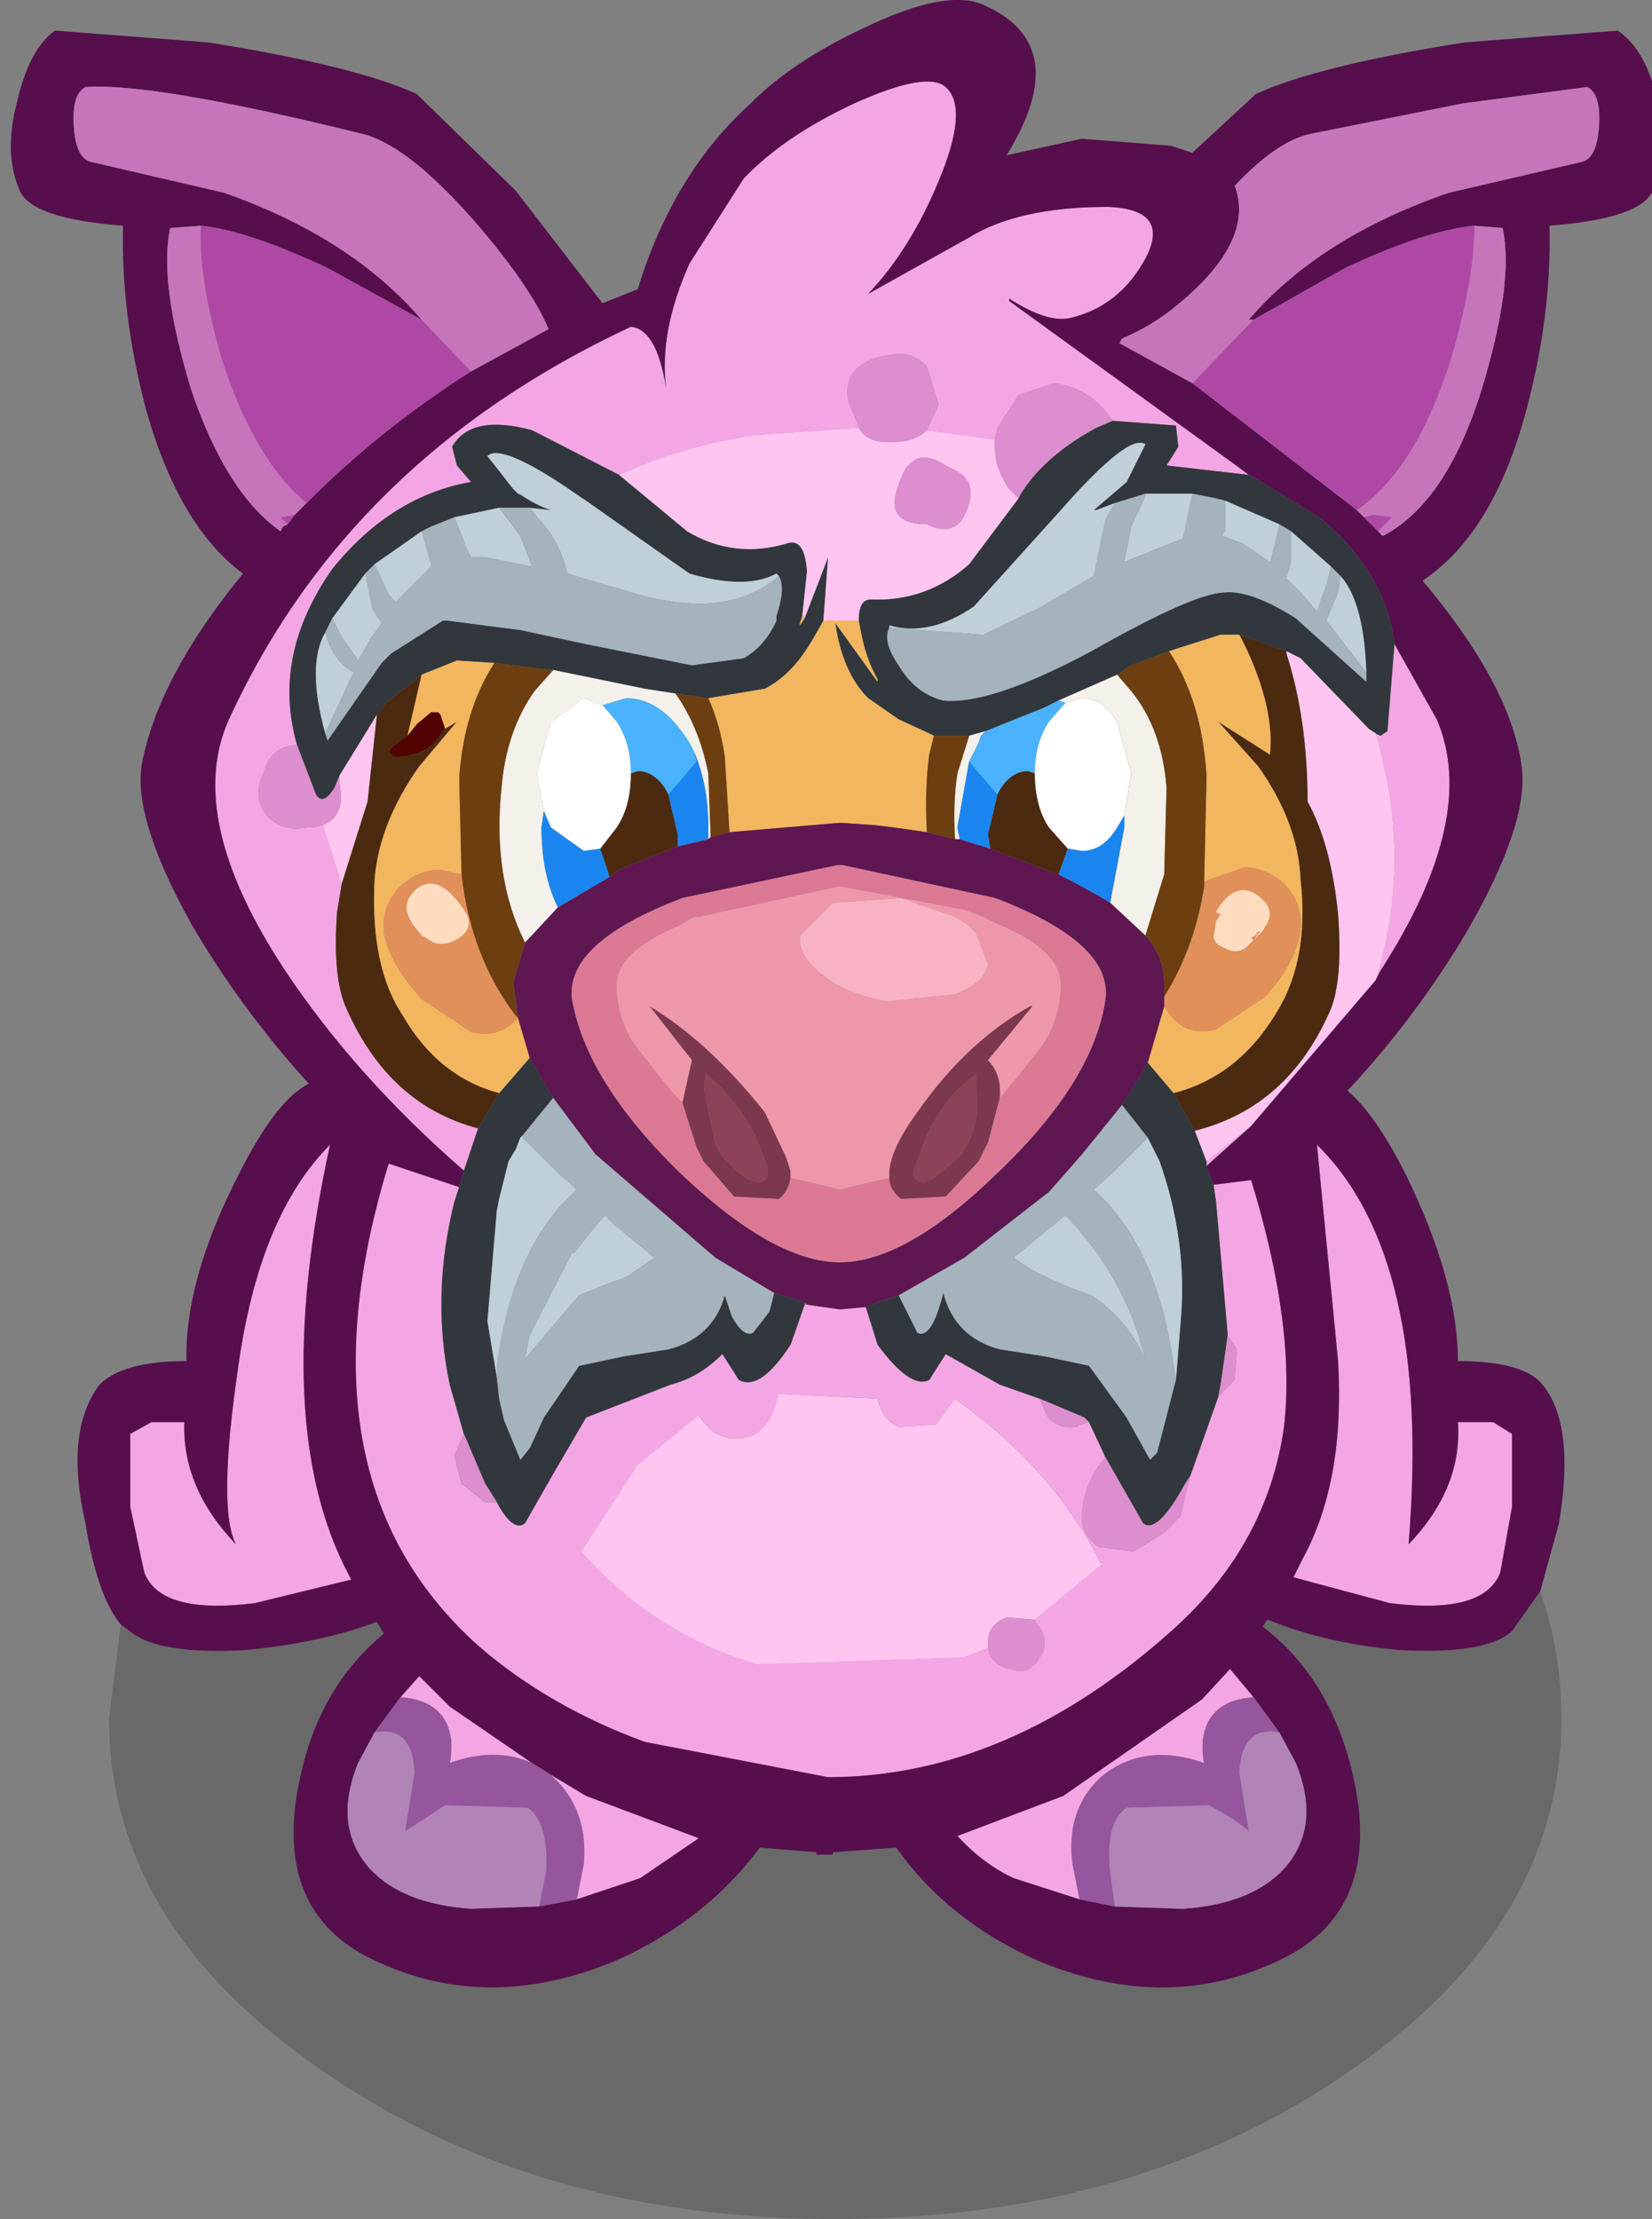
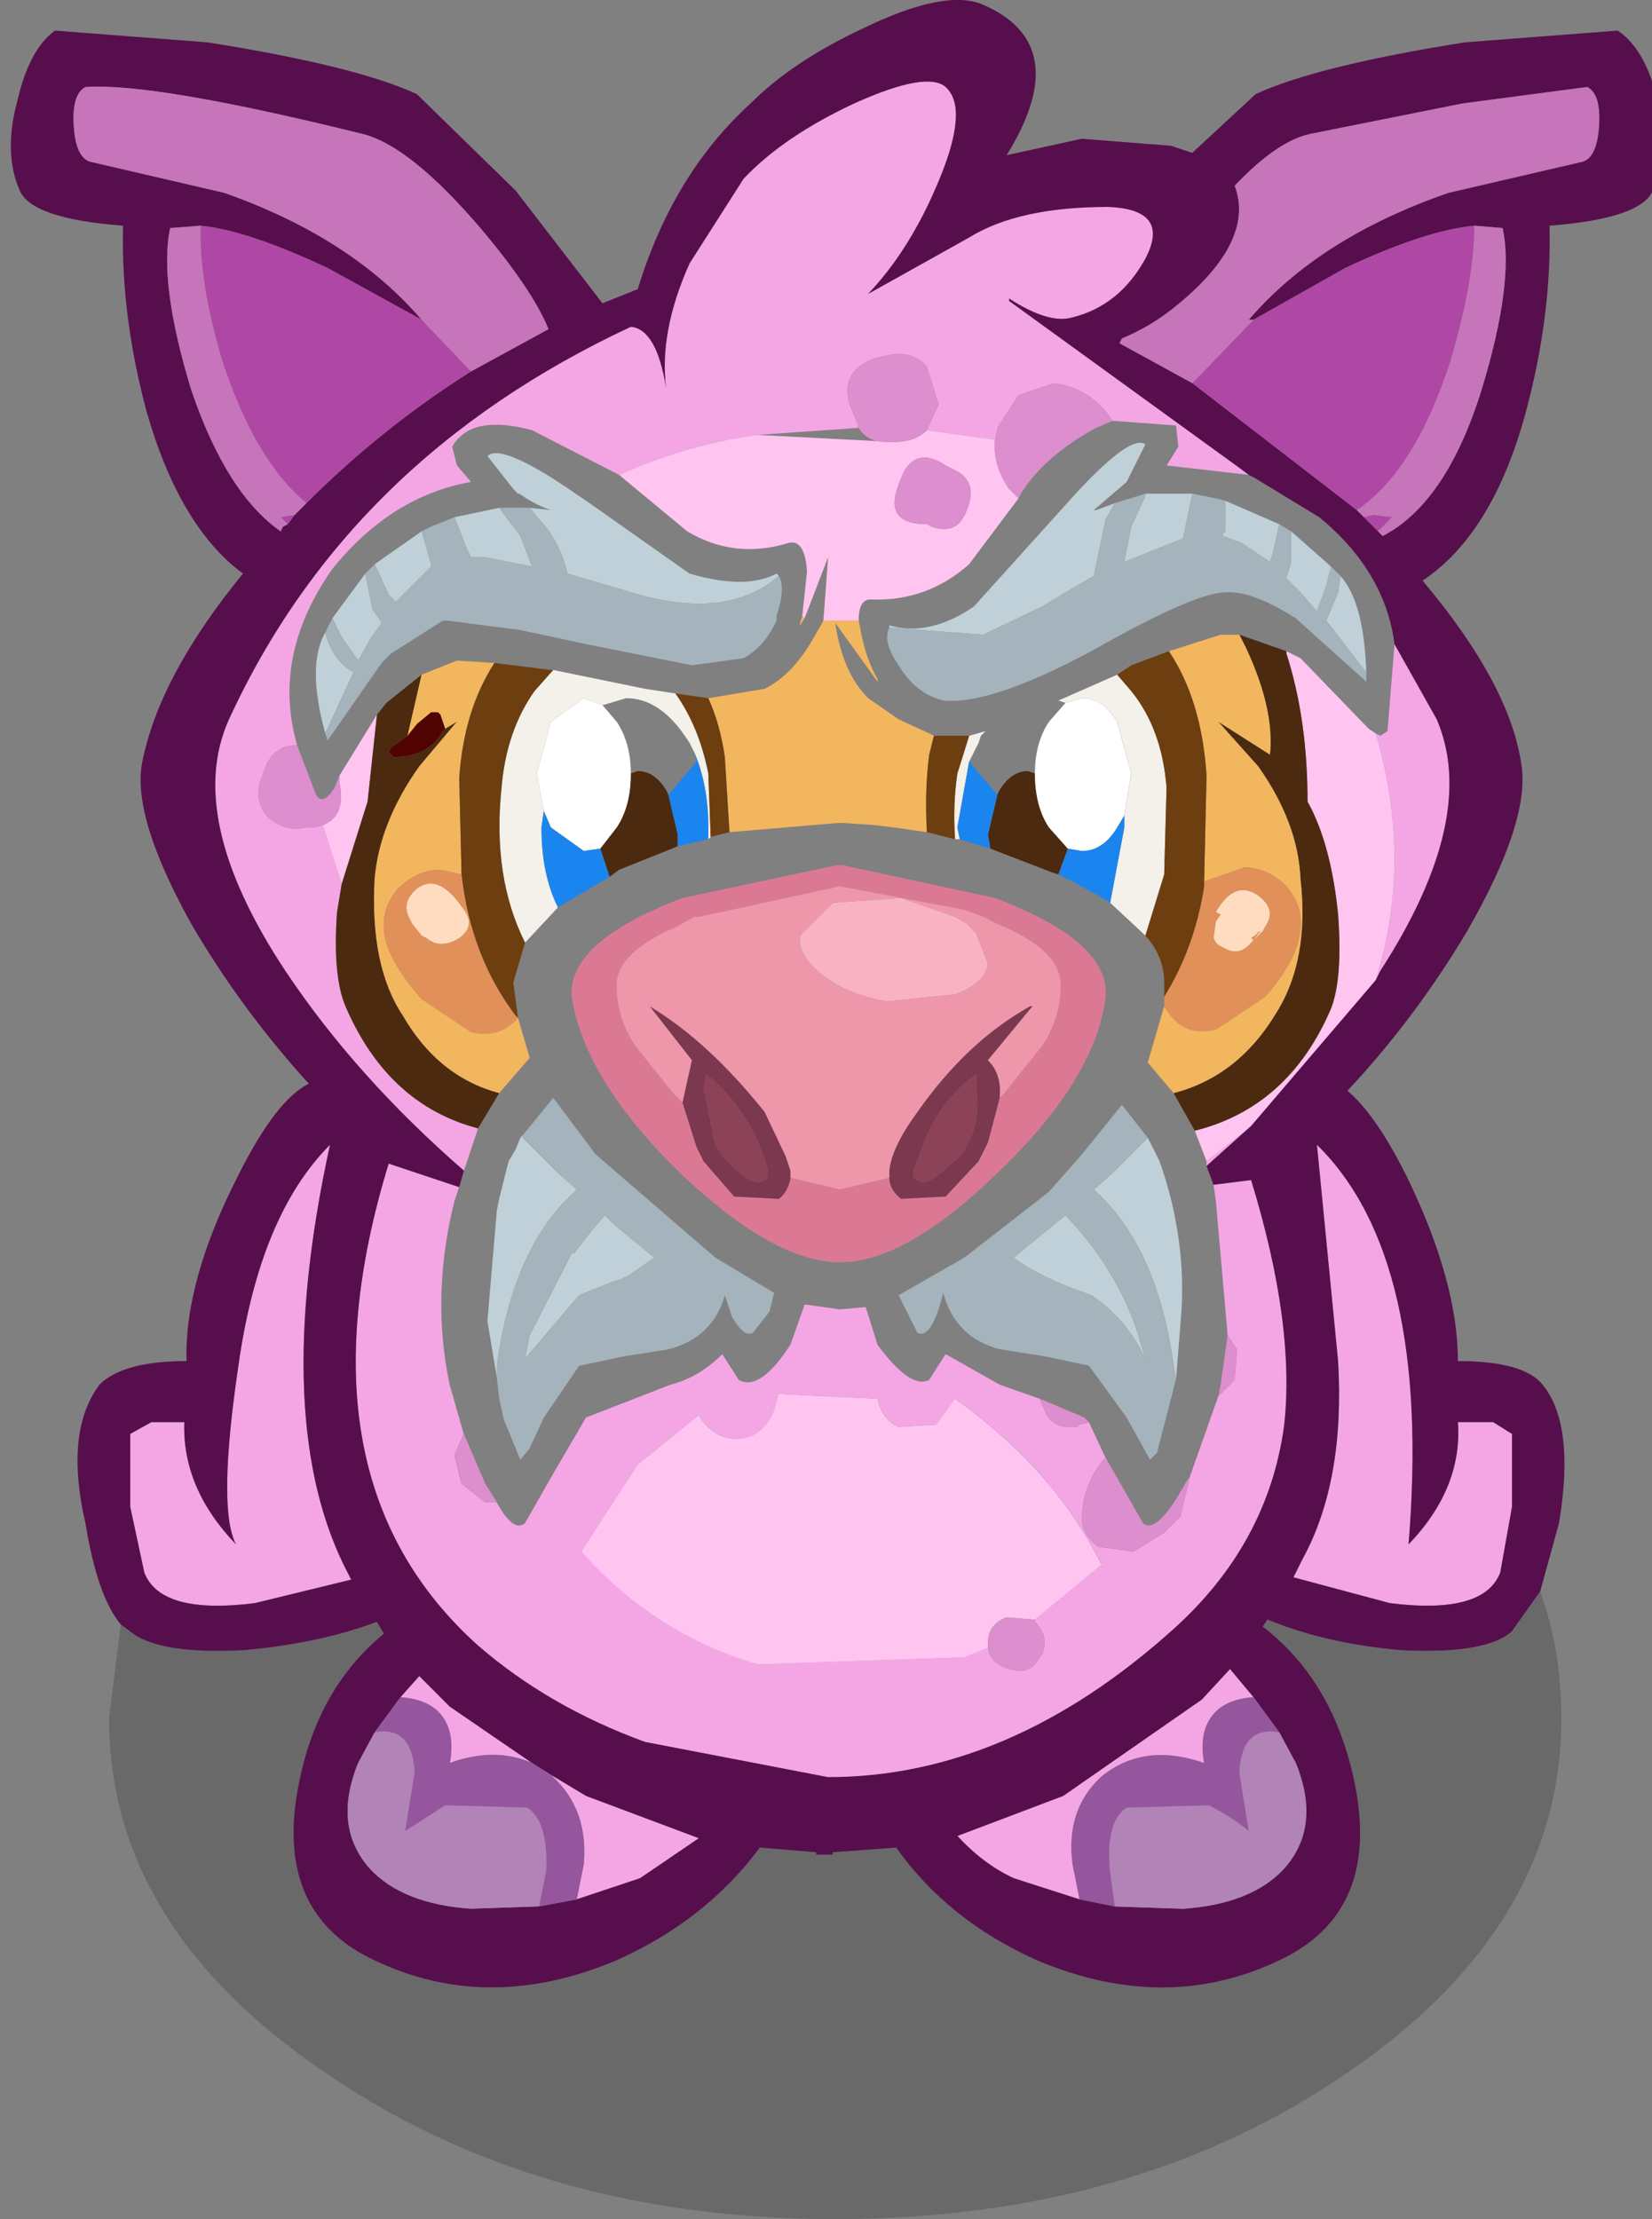
<svg xmlns="http://www.w3.org/2000/svg" version="1.1" id="Layer_1" x="0px" y="0px" width="35.15px" height="47.2px" viewBox="0 0 35.15 47.2" enable-background="new 0 0 35.15 47.2" xml:space="preserve">
  <rect x="0" y="0" width="35.15" height="47.2" fill="#808080" stroke="none" />
  <g id="shape_1">
    <path fill="#F4A6E4" d="M6.071,20.651c1,1.5,2.267,2.917,3.8,4.25l0.301-0.9c-1.267-0.333-2.2-1.184-2.801-2.55   c-0.199-0.433-0.267-1.117-0.199-2.05l0.1-0.6l-0.4-1.25l-0.199,0.05h-0.15c-0.3,0.067-0.566,0-0.8-0.2   c-0.2-0.2-0.267-0.45-0.2-0.75l0.15-0.4c0.133-0.267,0.35-0.4,0.649-0.4c-0.366-1.267-0.116-2.517,0.75-3.75   c0.834-1.033,1.817-1.65,2.95-1.85l-0.3-0.35l-0.101-0.4c0.268-0.467,0.834-0.583,1.7-0.35l1.851,0.95   c0.967-0.433,1.949-0.716,2.949-0.85l2.15-0.15l-0.05-0.15l-0.15-0.35c-0.133-0.5,0.067-0.833,0.601-1l0.25-0.05   c0.333-0.066,0.6,0.017,0.8,0.25l0.25,0.8l-0.25,0.55l1.45,0.2l0.05-0.25l0.45-0.7l0.75-0.25c0.533,0.066,0.949,0.333,1.25,0.8   l1.35,0.1l0.05,0.45l-0.25,0.4l1.75,0.2l-0.2-0.15l-4.899-3.55v-0.05c0.566,0.367,1.017,0.5,1.35,0.4   c0.667-0.167,1.184-0.583,1.55-1.25c0.367-0.7,0.101-1.067-0.8-1.1c-1.267,0-2.25,0.216-2.95,0.65l-2.149,1.2   c0.6-0.634,1.1-1.434,1.5-2.4c0.434-1.033,0.483-1.7,0.149-2c-0.267-0.233-0.916-0.116-1.949,0.35c-1,0.467-1.783,1-2.351,1.6   l-1.149,1.8c-0.434,0.967-0.601,1.85-0.5,2.65c-0.134-0.833-0.384-1.267-0.75-1.3c-4,1.867-6.851,4.65-8.551,8.35   C4.238,16.701,4.638,18.484,6.071,20.651 M30.571,15.301l-0.899-1.6l-0.15,1.85l-0.15,0.1l-0.1-0.05c0.533,1.8,0.533,3.55,0,5.25   l0.1-0.2C30.771,18.484,31.172,16.701,30.571,15.301 M25.672,24.801l0.949-0.851l-0.949,0.75V24.801 M26.621,25.1l-0.8,0.101   l0.05,0.351l0.25,2.85l0.2,0.3l-0.05,0.649l-0.35,0.351l-0.601,1.7l-0.2,0.85l-0.35,0.35l-0.65,0.4l-0.75-0.1   c-0.267-0.2-0.383-0.434-0.35-0.7c0.033-0.466,0.2-0.866,0.5-1.2l-0.35-0.75l-0.2,0.051l-0.05,0.049   c-0.301,0.034-0.517-0.049-0.65-0.25l-0.15-0.35l-0.85-0.3l-1.15-0.649l-0.35,0.549c-0.267,0.135-0.633-0.115-1.1-0.75l-0.25-0.799   l-0.551,0.049l-0.699-0.1h-0.051l-0.3,0.85c-0.433,0.668-0.8,0.918-1.1,0.75l-0.351-0.549c-0.333,0.333-0.699,0.549-1.1,0.649   l-1.8,0.7l-0.7,1.199l-0.6,1.051c-0.167,0.133-0.367-0.017-0.601-0.45h-0.25l-0.5-0.399l-0.149-0.601l0.199-0.45l-0.3-1.05   c-0.267-1.267-0.233-2.566,0.101-3.899l0.1-0.301l-1.5-0.5c-1.366,4.467-0.733,7.884,1.9,10.25c1,0.867,2.183,1.551,3.55,2.051   l3.899,0.75c2.567,0,5.018-1.051,7.351-3.15c1.333-1.2,2.116-2.633,2.35-4.301C27.488,28.917,27.255,27.167,26.621,25.1    M23.471,33.25l-1.45,1.2v0.05l0.05,0.051c0.167,0.199,0.2,0.416,0.101,0.649l-0.051,0.05c-0.133,0.268-0.35,0.35-0.649,0.25   c-0.267-0.066-0.417-0.217-0.45-0.449l-0.5,0.199l-4.4,0.15c-1.466-0.434-2.716-1.233-3.75-2.4l1.2-1.85l1.3-1.051   c0.2,0.334,0.467,0.5,0.801,0.5c0.366,0,0.633-0.199,0.8-0.6l0.1-0.35l2.101,0.1c0.066,0.301,0.217,0.5,0.449,0.6l0.801-0.049   l0.399-0.551c1.4,1,2.434,2.167,3.101,3.5H23.471 M21.571,39.951l1.4,0.45l-0.15-0.75c-0.1-0.767,0.101-1.383,0.601-1.85   c0.6-0.5,1.333-0.601,2.199-0.301c-0.066-0.366-0.033-0.666,0.101-0.9c0.167-0.299,0.483-0.466,0.95-0.5l-0.5-0.6l-0.601,0.65   l-2.95,2.05l-2.25,0.851C20.738,39.451,21.138,39.75,21.571,39.951 M32.172,30.5l-0.4-0.25h-0.75c0.066,0.934-0.283,1.801-1.05,2.6   c0.333-4.066-0.316-6.899-1.95-8.5l0.45,4.601c0.1,1.7-0.15,3.101-0.75,4.2l-0.2,0.4l2.05,0.549   c1.334,0.168,2.117-0.049,2.351-0.649l0.25-1.399V30.5 M5.021,32.85c-0.767-0.799-1.133-1.666-1.1-2.6h-0.7l-0.45,0.25v1.551   l0.3,1.399c0.233,0.601,1.017,0.817,2.351,0.649l2.05-0.5l-0.05-0.1c-1.134-2.133-1.267-5.184-0.4-9.15c-1,1-1.65,2.567-1.95,4.701   C4.771,31.084,4.755,32.35,5.021,32.85 M8.922,35.651l-0.4,0.449c0.467,0.034,0.783,0.201,0.95,0.5   c0.133,0.234,0.167,0.534,0.1,0.9c0.634-0.232,1.217-0.232,1.75,0l-1.75-1.199L8.922,35.651 M12.471,38.201l-0.75-0.45l0.05,0.051   c0.5,0.467,0.717,1.083,0.65,1.85l-0.15,0.75l1.35-0.45l1.25-0.851L12.471,38.201" />
    <path fill="none" d="M6.071,20.651" />
-     <path fill="#32373D" d="M26.672,10.151l-0.101-0.05l-1.75-0.2l0.25-0.4l-0.05-0.45l-1.35-0.1l-0.351,0.15   c-0.733,0.4-1.267,0.867-1.6,1.4l-0.05,0.1l-1.051,1.4c-0.6,0.533-1.3,0.783-2.1,0.75c-0.167,0-0.25,0.15-0.25,0.45l0.05,0.25   c0.067,0.367,0.184,0.7,0.351,1v0.05l-0.9-1.25c0.1,0.7,0.333,1.233,0.7,1.6l0.649,0.45l0.65,0.3l0.1,0.05h0.75l0.351-0.1l1.25-0.5   l0.3-0.15l1.25-0.55l0.3-0.2l0.8-0.3l1.101-0.35h0.399l1,0.35l0.301,0.15l1.449,1.5l0.15,0.1l0.1,0.05l0.15-0.1l0.15-1.85   c-0.134-1.033-0.667-1.933-1.601-2.7L26.672,10.151 M25.821,25.201l-0.149-0.399v-0.101l-0.25-0.65l-0.45-0.8l-0.55-0.65l-0.2,0.35   l-0.351,0.55l0.551,0.7l0.25,0.5c0.399,1.134,0.55,2.267,0.449,3.399l-0.1,1.25l-0.4,1.551l-0.149,0.15l-0.5-0.9l-0.8-1.1   l-0.95-0.201l-0.95-0.149c-0.633-0.167-1.033-0.566-1.2-1.2c-0.166,0.667-0.35,0.95-0.55,0.85l-0.4-0.799l-0.3,0.1l-0.149,0.05   l-0.25,0.101l0.25,0.799c0.467,0.635,0.833,0.885,1.1,0.75l0.35-0.549l1.15,0.649l0.85,0.3l0.95,0.4l0.101,0.1l0.35,0.75l0.2,0.35   l0.6,1.051c0.2,0.166,0.5-0.117,0.9-0.85l0.1-0.15l0.601-1.7l0.05-0.25l0.149-1.05l-0.25-2.85L25.821,25.201 M9.871,24.901   l-0.1,0.35l-0.1,0.301c-0.334,1.333-0.367,2.633-0.101,3.899l0.3,1.05l0.45,1.051l0.25,0.399c0.233,0.434,0.434,0.583,0.601,0.45   l0.6-1.051l0.7-1.199l1.8-0.7c0.4-0.101,0.767-0.316,1.1-0.649l0.351,0.549c0.3,0.168,0.667-0.082,1.1-0.75l0.3-0.85v-0.05   l-0.649-0.2l-0.05,0.2l-0.051,0.2l-0.35,0.449c-0.133,0.067-0.283-0.049-0.45-0.35l-0.149-0.449c-0.167,0.6-0.567,0.982-1.2,1.149   l-0.95,0.149l-0.95,0.201l-0.75,1.1l-0.3,0.65l-0.2,0.25l-0.35-0.851l-0.101-0.45l-0.05-0.449l-0.2-1.201l0.2-2.35l0.05-0.25   l0.2-0.8l0.15-0.25l0.1-0.25l0.05-0.05l0.65-0.8l-0.25-0.4l-0.25-0.45l-0.65,0.75l-0.449,0.75L9.871,24.901 M7.071,12.101   c-0.866,1.233-1.116,2.483-0.75,3.75l0.4,1.05c0.1,0.167,0.233,0.117,0.399-0.15l0.101-0.25l0.8-1.3l0.2-0.25l0.75-0.6l0.75-0.3   l0.8,0.05l1.2,0.15h0.05l1.95,0.4l0.649,0.1l0.7,0.1l1.2-0.2c0.4-0.2,0.75-0.567,1.05-1.1l0.2-0.35l0.1-1.35l-0.5,1.3l-0.1,0.15   v-0.05l0.05-0.15l0.101-0.95c-0.033-0.467-0.167-0.667-0.4-0.6c-0.767,0.233-1.483,0.15-2.15-0.25l-1.449-1.2l-1.851-0.95   c-0.866-0.233-1.433-0.117-1.7,0.35l0.101,0.4l0.3,0.35C8.888,10.451,7.905,11.067,7.071,12.101 M9.672,11.001l0.949-0.2h0.65   l0.45,0.05c-0.2-0.066-0.4-0.167-0.601-0.3l-0.1-0.05l-0.1-0.1l-0.551-0.7c0.2-0.2,0.851,0.083,1.95,0.85l0.15,0.1l2.2,1.55   c0.8,0.233,1.416,0.233,1.85,0l0.05,0.05c0.101,0.167,0.084,0.45-0.05,0.85v0.1c-0.167,0.367-0.4,0.633-0.7,0.8l-1.1,0.15   l-2.25-0.45l-1.4-0.3l-1.55-0.2h-0.1l-1.101,0.7l-0.2,0.2l-1.149,1.65l-0.05-0.15c-0.267-0.966-0.267-1.683,0-2.15l0.149-0.3   l0.7-0.95l0.2-0.2l1-0.7l0.2-0.1L9.672,11.001 M18.922,13.351v-0.05c0.566,0.167,1.166,0.033,1.8-0.4l1.85-2.05   c0.967-1.1,1.567-1.566,1.8-1.4l-0.399,0.8l-0.7,0.6h0.05l0.4-0.15l0.649-0.2h1l0.5,0.1l0.2,0.05l1.15,0.5l0.25,0.15l0.85,0.75   l0.2,0.2c0.333,0.366,0.517,1.05,0.55,2.05v0.2l-1.5-1.35c-0.633-0.4-1.133-0.583-1.5-0.55c-0.433,0-1.383,0.417-2.85,1.25   c-1.434,0.767-2.483,1.117-3.15,1.05c-0.399-0.1-0.717-0.35-0.95-0.75C18.888,13.817,18.821,13.551,18.922,13.351" />
    <path fill="none" d="M26.672,10.151" />
-     <path fill="#FFC5F0" d="M26.621,23.951l2.65-3.1c0.533-1.7,0.533-3.45,0-5.25l-0.15-0.1l-1.449-1.5l-0.301-0.15v0.05   c0.301,0.933,0.45,1.983,0.45,3.15c0.334,0.6,0.55,1.4,0.65,2.4c0.066,0.9,0.017,1.567-0.15,2c-0.6,1.4-1.566,2.267-2.899,2.6   l0.25,0.65L26.621,23.951 M6.871,17.551l0.4,1.25l0.55-1.75l0.2-1.85l-0.8,1.3v0.1v0.05C7.321,17.117,7.205,17.417,6.871,17.551    M16.121,9.251c-1,0.133-1.982,0.417-2.949,0.85l1.449,1.2c0.667,0.4,1.384,0.483,2.15,0.25c0.233-0.066,0.367,0.133,0.4,0.6   l-0.101,0.95l0.05,0.05l0.5-1.3l-0.1,1.35h0.35h0.4c0-0.3,0.083-0.45,0.25-0.45c0.8,0.033,1.5-0.217,2.1-0.75l1.051-1.4l-0.2-0.2   c-0.233-0.333-0.333-0.684-0.3-1.05l-1.45-0.2c-0.167,0.167-0.4,0.25-0.7,0.25c-0.366,0.033-0.616-0.067-0.75-0.3L16.121,9.251    M19.821,11.201l-0.1-0.05c-0.566,0-0.783-0.233-0.65-0.7l0.05-0.15l0.101-0.25c0.2-0.367,0.5-0.417,0.899-0.15l0.2,0.1   c0.334,0.167,0.417,0.45,0.25,0.85C20.438,11.217,20.188,11.334,19.821,11.201 M22.021,34.451l1.45-1.2h-0.05   c-0.667-1.333-1.7-2.5-3.101-3.5l-0.399,0.551l-0.801,0.049c-0.232-0.1-0.383-0.299-0.449-0.6l-2.101-0.1l-0.1,0.35   c-0.167,0.4-0.434,0.6-0.8,0.6c-0.334,0-0.601-0.166-0.801-0.5l-1.3,1.051l-1.2,1.85c1.034,1.167,2.284,1.967,3.75,2.4l4.4-0.15   l0.5-0.199v-0.101c0-0.267,0.134-0.45,0.4-0.55L22.021,34.451" />
+     <path fill="#FFC5F0" d="M26.621,23.951l2.65-3.1c0.533-1.7,0.533-3.45,0-5.25l-0.15-0.1l-1.449-1.5l-0.301-0.15v0.05   c0.301,0.933,0.45,1.983,0.45,3.15c0.334,0.6,0.55,1.4,0.65,2.4c0.066,0.9,0.017,1.567-0.15,2c-0.6,1.4-1.566,2.267-2.899,2.6   l0.25,0.65L26.621,23.951 M6.871,17.551l0.4,1.25l0.55-1.75l0.2-1.85l-0.8,1.3v0.1v0.05C7.321,17.117,7.205,17.417,6.871,17.551    M16.121,9.251c-1,0.133-1.982,0.417-2.949,0.85l1.449,1.2c0.667,0.4,1.384,0.483,2.15,0.25c0.233-0.066,0.367,0.133,0.4,0.6   l-0.101,0.95l0.05,0.05l0.5-1.3l-0.1,1.35h0.35h0.4c0-0.3,0.083-0.45,0.25-0.45c0.8,0.033,1.5-0.217,2.1-0.75l1.051-1.4l-0.2-0.2   c-0.233-0.333-0.333-0.684-0.3-1.05l-1.45-0.2c-0.167,0.167-0.4,0.25-0.7,0.25L16.121,9.251    M19.821,11.201l-0.1-0.05c-0.566,0-0.783-0.233-0.65-0.7l0.05-0.15l0.101-0.25c0.2-0.367,0.5-0.417,0.899-0.15l0.2,0.1   c0.334,0.167,0.417,0.45,0.25,0.85C20.438,11.217,20.188,11.334,19.821,11.201 M22.021,34.451l1.45-1.2h-0.05   c-0.667-1.333-1.7-2.5-3.101-3.5l-0.399,0.551l-0.801,0.049c-0.232-0.1-0.383-0.299-0.449-0.6l-2.101-0.1l-0.1,0.35   c-0.167,0.4-0.434,0.6-0.8,0.6c-0.334,0-0.601-0.166-0.801-0.5l-1.3,1.051l-1.2,1.85c1.034,1.167,2.284,1.967,3.75,2.4l4.4-0.15   l0.5-0.199v-0.101c0-0.267,0.134-0.45,0.4-0.55L22.021,34.451" />
    <path fill="none" d="M26.621,23.951" />
    <path fill="#4C2A10" d="M7.371,21.451c0.601,1.367,1.534,2.217,2.801,2.55l0.449-0.75c-0.866-0.233-1.55-0.784-2.05-1.65   c-0.467-0.7-0.666-1.667-0.6-2.9c0.066-0.8,0.383-1.6,0.95-2.4l0.8-0.95l-0.25,0.15l-0.05,0.05c-0.2,0.367-0.551,0.55-1.051,0.55   l-0.1-0.1l0.05-0.1l0.351-0.25l0.3-1.3l-0.75,0.6l-0.2,0.25l-0.2,1.85l-0.55,1.75l-0.1,0.6C7.104,20.334,7.172,21.018,7.371,21.451    M13.571,16.401l-0.149,0.05c0,0.467-0.101,0.85-0.301,1.15l-0.35,0.45l0.2,0.6l0.2-0.15l1.25-0.5v-0.25l-0.2-0.85l-0.05-0.1   C14.005,16.534,13.804,16.401,13.571,16.401 M25.422,24.051c1.333-0.333,2.3-1.2,2.899-2.6c0.167-0.433,0.217-1.1,0.15-2   c-0.101-1-0.316-1.8-0.65-2.4c0-1.167-0.149-2.217-0.45-3.15v-0.05l-1-0.35l0.15,0.3c0.4,0.867,0.566,1.617,0.5,2.25l-1.1-0.7   l0.85,0.95c0.566,0.8,0.867,1.6,0.9,2.4c0.133,1.167-0.051,2.133-0.551,2.9c-0.533,0.867-1.25,1.417-2.149,1.65L25.422,24.051    M21.221,16.901l-0.2,0.85l0.05,0.3l1.3,0.5l0.15,0.05l0.2-0.55l-0.4-0.45c-0.2-0.3-0.3-0.683-0.3-1.15l-0.15-0.05   c-0.232,0-0.433,0.133-0.6,0.4L21.221,16.901" />
    <path fill="none" d="M7.371,21.451" />
    <path fill="#DD8ECE" d="M6.672,17.601l0.199-0.05c0.334-0.133,0.45-0.434,0.351-0.9v-0.05v-0.1l-0.101,0.25   c-0.166,0.267-0.3,0.316-0.399,0.15l-0.4-1.05c-0.3,0-0.517,0.134-0.649,0.4l-0.15,0.4c-0.066,0.3,0,0.55,0.2,0.75   c0.233,0.2,0.5,0.267,0.8,0.2H6.672 M18.221,8.951l0.05,0.15c0.134,0.233,0.384,0.333,0.75,0.3c0.3,0,0.533-0.083,0.7-0.25   l0.25-0.55l-0.25-0.8c-0.2-0.233-0.467-0.316-0.8-0.25l-0.25,0.05c-0.533,0.167-0.733,0.5-0.601,1L18.221,8.951 M21.221,9.101   l-0.05,0.25c-0.033,0.367,0.066,0.717,0.3,1.05l0.2,0.2l0.05-0.1c0.333-0.534,0.866-1,1.6-1.4l0.351-0.15   c-0.301-0.466-0.717-0.733-1.25-0.8l-0.75,0.25L21.221,9.101 M26.321,28.701l-0.2-0.3l-0.149,1.05l-0.05,0.25l0.35-0.351   L26.321,28.701 M25.121,32.25l0.2-0.85l-0.1,0.15c-0.4,0.732-0.7,1.016-0.9,0.85l-0.6-1.051l-0.2-0.35   c-0.3,0.334-0.467,0.734-0.5,1.2c-0.033,0.267,0.083,0.5,0.35,0.7l0.75,0.1l0.65-0.4L25.121,32.25 M22.971,30.301l0.2-0.051   l-0.101-0.1l-0.95-0.4l0.15,0.35c0.134,0.201,0.35,0.284,0.65,0.25L22.971,30.301 M10.321,31.951h0.25l-0.25-0.399L9.871,30.5   l-0.199,0.45l0.149,0.601L10.321,31.951 M21.021,34.951v0.101c0.033,0.232,0.184,0.383,0.45,0.449c0.3,0.1,0.517,0.018,0.649-0.25   l0.051-0.05c0.1-0.233,0.066-0.45-0.101-0.649l-0.05-0.051v-0.05l-0.6-0.05C21.155,34.5,21.021,34.684,21.021,34.951    M19.721,11.151l0.1,0.05c0.367,0.133,0.617,0.017,0.75-0.35c0.167-0.4,0.084-0.683-0.25-0.85l-0.2-0.1   c-0.399-0.267-0.699-0.217-0.899,0.15l-0.101,0.25l-0.05,0.15C18.938,10.917,19.155,11.151,19.721,11.151" />
    <path fill="none" d="M6.672,17.601" />
    <path fill="#560F4C" d="M32.771,33.85l0.4-1.449c0.233-1.4,0.116-2.383-0.351-2.95c-0.267-0.333-0.866-0.5-1.8-0.5   c0-1.134-0.366-2.45-1.1-3.95c-0.434-0.866-0.851-1.466-1.25-1.8c0.967-1.033,1.816-2.167,2.55-3.4   c0.899-1.566,1.283-2.75,1.149-3.55c-0.166-1.134-0.866-2.434-2.1-3.9c1-0.667,1.733-1.866,2.2-3.6   c0.366-1.367,0.533-2.684,0.5-3.95c1.3-0.1,2.033-0.35,2.2-0.75c0.233-0.533,0.267-1.167,0.1-1.9s-0.45-1.233-0.85-1.5l-3.25,0.25   c-2.101,0.333-3.584,0.7-4.45,1.1l-1.351,1.25l-0.449-0.15l-1.9-0.15l-1.6,0.35c0.967-1.566,0.8-2.633-0.5-3.2   c-0.533-0.233-1.384-0.066-2.551,0.5c-1,0.467-1.8,1-2.399,1.6c-1.101,1-1.9,2.317-2.4,3.95l-0.75,0.3l-1.85-2.4l-2.101-2.05   c-0.866-0.4-2.35-0.767-4.449-1.1l-3.25-0.25c-0.367,0.267-0.634,0.767-0.801,1.5c-0.199,0.733-0.183,1.367,0.051,1.9   c0.166,0.4,0.899,0.65,2.199,0.75c-0.033,1.267,0.134,2.583,0.5,3.95c0.467,1.633,1.15,2.783,2.051,3.45   c-1.2,1.467-1.917,2.817-2.15,4.05c-0.133,0.767,0.217,1.9,1.05,3.4c0.7,1.2,1.533,2.333,2.5,3.4   c-0.467,0.233-0.967,0.883-1.5,1.95c-0.767,1.5-1.133,2.816-1.1,3.95c-0.9,0-1.517,0.167-1.851,0.5c-0.5,0.667-0.6,1.649-0.3,2.95   c0.167,1.033,0.417,1.75,0.75,2.15l0.2,0.149c0.4,0.333,1.217,0.467,2.45,0.399c1.066-0.1,2-0.299,2.8-0.6l0.15,0.25   c-0.934,0.768-1.533,1.816-1.801,3.15c-0.366,1.767,0.101,3,1.4,3.699c1.667,0.867,3.45,0.9,5.35,0.101   c1.268-0.566,2.284-1.366,3.051-2.399l1.199,0.1v0.05h0.351v-0.05l1.35-0.1c0.733,1.033,1.733,1.833,3,2.399   c1.9,0.8,3.684,0.767,5.351-0.101c1.3-0.699,1.767-1.933,1.399-3.699c-0.3-1.434-0.95-2.533-1.95-3.301l0.101-0.149   c0.8,0.333,1.733,0.55,2.8,0.649c1.233,0.067,2.033-0.066,2.4-0.399L32.771,33.85 M26.571,6.801h0.101l1.949-1.1   c1.134-0.533,2.051-0.833,2.75-0.9l0.601,0.05c0.167,0.767,0.017,1.917-0.45,3.45c-0.5,1.6-1.2,2.633-2.1,3.1l-0.101-0.1l-0.3-0.3   l-0.15-0.15l-3.5-2.7l-1.55-0.85l0.05-0.1c0.4-0.167,0.768-0.383,1.101-0.65c1.167-0.934,1.6-1.8,1.3-2.6   c0.6-0.633,1.134-1,1.6-1.1l3.25-0.65l2.65-0.35c0.2,0.1,0.283,0.384,0.25,0.85c-0.033,0.467-0.167,0.717-0.4,0.75l-2.8,0.65   C28.988,4.734,27.571,5.634,26.571,6.801 M9.871,24.901c-1.533-1.333-2.8-2.75-3.8-4.25c-1.433-2.167-1.833-3.95-1.2-5.35   c1.7-3.7,4.551-6.483,8.551-8.35c0.366,0.034,0.616,0.467,0.75,1.3c-0.101-0.8,0.066-1.684,0.5-2.65l1.149-1.8   c0.567-0.6,1.351-1.133,2.351-1.6c1.033-0.466,1.683-0.583,1.949-0.35c0.334,0.3,0.284,0.967-0.149,2c-0.4,0.967-0.9,1.767-1.5,2.4   l2.149-1.2c0.7-0.434,1.684-0.65,2.95-0.65c0.9,0.033,1.167,0.4,0.8,1.1c-0.366,0.667-0.883,1.083-1.55,1.25   c-0.333,0.1-0.783-0.034-1.35-0.4v0.05l4.899,3.55l0.2,0.15l0.101,0.05l1.399,0.85c0.934,0.767,1.467,1.667,1.601,2.7l0.899,1.6   c0.601,1.4,0.2,3.184-1.2,5.35l-0.1,0.2l-2.65,3.1l-0.949,0.851l0.149,0.399l0.8-0.101c0.634,2.067,0.867,3.817,0.7,5.25   c-0.233,1.668-1.017,3.101-2.35,4.301c-2.333,2.1-4.783,3.15-7.351,3.15l-3.899-0.75c-1.367-0.5-2.55-1.184-3.55-2.051   c-2.634-2.366-3.267-5.783-1.9-10.25l1.5,0.5L9.871,24.901 M22.971,40.401l-1.4-0.45c-0.433-0.2-0.833-0.5-1.2-0.899l2.25-0.851   l2.95-2.05l0.601-0.65l0.5,0.6l0.55,0.75l0.35,0.65c0.367,0.9,0.283,1.65-0.25,2.25c-0.467,0.5-1.183,0.783-2.149,0.85l-1.45-0.049   L22.971,40.401 M31.771,30.25l0.4,0.25v1.551l-0.25,1.399c-0.233,0.601-1.017,0.817-2.351,0.649l-2.05-0.549l0.2-0.4   c0.6-1.1,0.85-2.5,0.75-4.2l-0.45-4.601c1.634,1.601,2.283,4.434,1.95,8.5c0.767-0.799,1.116-1.666,1.05-2.6H31.771 M6.121,11.151   l-0.1,0.05l-0.05,0.1c-0.767-0.533-1.4-1.533-1.9-3c-0.467-1.533-0.616-2.684-0.45-3.45l0.65-0.05c0.667,0.066,1.566,0.367,2.7,0.9   l2,1.1c-1-1.167-2.4-2.066-4.2-2.7l-2.8-0.65c-0.233-0.033-0.367-0.283-0.4-0.75c-0.033-0.466,0.05-0.75,0.25-0.85   c0.967-0.066,2.934,0.267,5.9,1c0.667,0.167,1.5,0.833,2.5,2c0.733,0.867,1.217,1.583,1.45,2.15l-1.65,0.9   c-1.267,0.8-2.434,1.733-3.5,2.8l-0.25,0.25L6.121,11.151 M3.922,30.25c-0.033,0.934,0.333,1.801,1.1,2.6   c-0.267-0.5-0.25-1.766,0.05-3.799c0.3-2.134,0.95-3.701,1.95-4.701c-0.866,3.967-0.733,7.018,0.4,9.15l0.05,0.1l-2.05,0.5   c-1.334,0.168-2.117-0.049-2.351-0.649l-0.3-1.399V30.5l0.45-0.25H3.922 M8.521,36.1l0.4-0.449l0.649,0.65l1.75,1.199l0.4,0.25   l0.75,0.45l2.399,0.899l-1.25,0.851l-1.35,0.45l-0.8,0.15l-1.45,0.049c-0.967-0.066-1.684-0.35-2.15-0.85   c-0.533-0.6-0.616-1.35-0.25-2.25l0.351-0.65L8.521,36.1" />
    <path fill="none" d="M32.771,33.85" />
    <path fill-opacity="0.176" d="M2.771,34.701l-0.2-0.149l-0.25,2c0,2.934,1.517,5.434,4.55,7.5c3.034,2.1,6.667,3.149,10.9,3.149   c4.267,0,7.917-1.05,10.95-3.149c3-2.066,4.5-4.566,4.5-7.5c0-0.967-0.15-1.867-0.45-2.701l-0.6,0.851   c-0.367,0.333-1.167,0.467-2.4,0.399c-1.066-0.1-2-0.316-2.8-0.649L26.871,34.6c1,0.768,1.65,1.867,1.95,3.301   c0.367,1.767-0.1,3-1.399,3.699c-1.667,0.867-3.45,0.9-5.351,0.101c-1.267-0.566-2.267-1.366-3-2.399l-1.35,0.1v0.05h-0.351v-0.05   l-1.199-0.1c-0.767,1.033-1.783,1.833-3.051,2.399c-1.899,0.8-3.683,0.767-5.35-0.101c-1.3-0.699-1.767-1.933-1.4-3.699   c0.268-1.334,0.867-2.383,1.801-3.15l-0.15-0.25c-0.8,0.301-1.733,0.5-2.8,0.6C3.988,35.167,3.172,35.034,2.771,34.701" />
    <path fill="none" d="M2.771,34.701" />
    <path fill="#AF48A5" d="M26.672,6.801l-1.301,1.35l3.5,2.7c0.834-0.566,1.5-1.633,2-3.2c0.334-1.133,0.5-2.083,0.5-2.85   c-0.699,0.066-1.616,0.367-2.75,0.9L26.672,6.801 M29.021,11.001l0.3,0.3l0.3-0.3l-0.399-0.05L29.021,11.001 M6.971,5.701   c-1.134-0.533-2.033-0.833-2.7-0.9c-0.033,0.767,0.117,1.717,0.45,2.85c0.467,1.433,1.066,2.45,1.8,3.05   c1.066-1.066,2.233-2,3.5-2.8l-1.05-1.1L6.971,5.701 M6.121,11.151l0.15-0.2l-0.3,0.05L6.121,11.151" />
    <path fill="none" d="M26.672,6.801" />
    <path fill="#C675BA" d="M31.971,4.851l-0.601-0.05c0,0.767-0.166,1.717-0.5,2.85c-0.5,1.566-1.166,2.633-2,3.2l0.15,0.15l0.2-0.05   l0.399,0.05l-0.3,0.3l0.101,0.1c0.899-0.467,1.6-1.5,2.1-3.1C31.988,6.768,32.138,5.617,31.971,4.851 M6.021,11.201l0.1-0.05   l-0.149-0.15l0.3-0.05l0.25-0.25c-0.733-0.6-1.333-1.617-1.8-3.05c-0.333-1.133-0.483-2.083-0.45-2.85l-0.65,0.05   c-0.166,0.767-0.017,1.917,0.45,3.45c0.5,1.467,1.134,2.467,1.9,3L6.021,11.201 M4.771,4.101c1.8,0.634,3.2,1.534,4.2,2.7l1.05,1.1   l1.65-0.9c-0.233-0.567-0.717-1.284-1.45-2.15c-1-1.167-1.833-1.833-2.5-2c-2.967-0.733-4.934-1.066-5.9-1   c-0.2,0.1-0.283,0.384-0.25,0.85c0.033,0.467,0.167,0.717,0.4,0.75L4.771,4.101 M26.672,6.801h-0.101c1-1.167,2.417-2.066,4.25-2.7   l2.8-0.65c0.233-0.033,0.367-0.283,0.4-0.75c0.033-0.466-0.05-0.75-0.25-0.85l-2.65,0.35l-3.25,0.65c-0.466,0.1-1,0.467-1.6,1.1   c0.3,0.8-0.133,1.667-1.3,2.6c-0.333,0.267-0.7,0.483-1.101,0.65l-0.05,0.1l1.55,0.85L26.672,6.801" />
    <path fill="none" d="M31.971,4.851" />
    <path fill="#BFD0D8" d="M18.922,13.301v0.05l2,0.15l1.25-0.6l0.5-0.3l0.6-0.35l0.25-1.2l0.2-0.35l-0.4,0.15h-0.05l0.7-0.6   l0.399-0.8c-0.232-0.167-0.833,0.3-1.8,1.4l-1.85,2.05C20.088,13.334,19.488,13.467,18.922,13.301 M25.371,10.501h-1v0.05   l-0.3,0.65l-0.149,0.75l1.25-0.5l0.05-0.25L25.371,10.501 M27.221,11.151l-1.15-0.5v0.65l-0.05,0.05v0.05l0.4,0.15l0.6,0.4   l0.05-0.15L27.221,11.151 M28.321,12.051l-0.85-0.75v0.65l-0.101,0.35l0.301,0.3l0.35,0.4l0.2-0.55L28.321,12.051 M29.071,14.301   c-0.033-1-0.217-1.684-0.55-2.05l-0.05,0.35l-0.25,0.6L29.071,14.301 M21.571,26.75c0.334,0.268,0.884,0.533,1.65,0.801   c0.5,0.333,0.883,0.783,1.149,1.35l-0.149-0.5c-0.3-0.934-0.816-1.783-1.55-2.551l-0.25,0.201L21.571,26.75 M9.172,12.001l-0.2-0.7   l-1,0.7l0.3,0.65l0.15,0.15l0.75-0.75V12.001 M7.922,12.951l-0.15-0.75l-0.7,0.95l0.2,0.4l0.35,0.5l0.25-0.45l0.25-0.35   L7.922,12.951 M7.521,14.301c-0.3-0.167-0.5-0.45-0.6-0.85c-0.267,0.467-0.267,1.184,0,2.15L7.521,14.301 M13.271,12.551   c1.434,0.467,2.533,0.367,3.3-0.3l-0.05-0.05c-0.434,0.233-1.05,0.233-1.85,0l-2.2-1.55l-0.15-0.1c-1.1-0.767-1.75-1.05-1.95-0.85   l0.551,0.7l0.1,0.1h0.05l0.05,0.05c0.2,0.133,0.4,0.233,0.601,0.3l-0.45-0.05l0.2,0.25l0.05,0.05c0.267,0.3,0.45,0.667,0.55,1.1   L13.271,12.551 M10.371,28.1l0.2,1.201v-0.25c0.2-1.5,0.667-2.65,1.4-3.451l0.3-0.299l-0.4-0.351l-0.75-0.75v-0.05l-0.05,0.05   l-0.1,0.25l-0.15,0.25l-0.2,0.8l-0.05,0.25L10.371,28.1 M24.422,24.201l-0.75,0.75l-0.4,0.351c0.9,0.799,1.467,2.049,1.7,3.75   l0.05,0.299l0.1-1.25c0.101-1.133-0.05-2.266-0.449-3.399L24.422,24.201 M9.672,11.001l0.25,0.65l0.1,0.2h0.15h0.149l1,0.2   l-0.25-0.65l-0.45-0.6L9.672,11.001 M12.571,26.201l-0.35,0.45h-0.05l-0.9,1.75l-0.1,0.5l1.149-1.35l0.75-0.301   c0.134-0.033,0.25-0.083,0.351-0.15l0.5-0.35l-0.851-0.699l-0.2-0.201L12.571,26.201" />
    <path fill="none" d="M18.922,13.301" />
    <path fill="#A4B3BC" d="M24.371,10.501l-0.649,0.2l-0.2,0.35l-0.25,1.2l-0.6,0.35l-0.5,0.3l-1.25,0.6l-2-0.15   c-0.101,0.2-0.033,0.467,0.199,0.8c0.233,0.4,0.551,0.65,0.95,0.75c0.667,0.066,1.717-0.284,3.15-1.05   c1.467-0.833,2.417-1.25,2.85-1.25c0.367-0.033,0.867,0.15,1.5,0.55l1.5,1.35v-0.2l-0.85-1.1l0.25-0.6l0.05-0.35l-0.2-0.2l-0.1,0.4   l-0.2,0.55l-0.35-0.4l-0.301-0.3l0.101-0.35v-0.65l-0.25-0.15l-0.15,0.65l-0.05,0.15l-0.6-0.4l-0.4-0.15v-0.05l0.05-0.05v-0.65   l-0.2-0.05l-0.5-0.1l-0.149,0.7l-0.05,0.25l-1.25,0.5l0.149-0.75l0.3-0.65V10.501 M23.672,24.951l0.75-0.75l-0.551-0.7l-0.85,1.05   l-0.35,0.399l-0.351,0.399l-1.8,1.4l-1.4,0.801l0.4,0.799c0.2,0.101,0.384-0.183,0.55-0.85c0.167,0.634,0.567,1.033,1.2,1.2   l0.95,0.149l0.95,0.201l0.8,1.1l0.5,0.9l0.149-0.15l0.4-1.551l-0.05-0.299c-0.233-1.701-0.8-2.951-1.7-3.75L23.672,24.951    M9.922,11.651l-0.25-0.65l-0.5,0.2l-0.2,0.1l0.2,0.7v0.05l-0.75,0.75l-0.15-0.15l-0.3-0.65l-0.2,0.2l0.15,0.75l0.199,0.3   l-0.25,0.35l-0.25,0.45l-0.35-0.5l-0.2-0.4l-0.149,0.3c0.1,0.4,0.3,0.684,0.6,0.85l-0.6,1.3l0.05,0.15l1.149-1.65l0.2-0.2   l1.101-0.7h0.1l1.55,0.2l1.4,0.3l2.25,0.45l1.1-0.15c0.3-0.167,0.533-0.434,0.7-0.8v-0.1c0.134-0.4,0.15-0.683,0.05-0.85   c-0.767,0.667-1.866,0.767-3.3,0.3l-1.2-0.35c-0.1-0.433-0.283-0.8-0.55-1.1l-0.05-0.05l-0.2-0.25h-0.65l0.45,0.6l0.25,0.65l-1-0.2   h-0.149h-0.15L9.922,11.651 M11.071,10.501h-0.05l0.1,0.05L11.071,10.501 M11.771,23.351l-0.65,0.8v0.05l0.75,0.75l0.4,0.351   l-0.3,0.299c-0.733,0.801-1.2,1.951-1.4,3.451v0.25l0.05,0.449l0.101,0.45l0.35,0.851l0.2-0.25l0.3-0.65l0.75-1.1l0.95-0.201   l0.95-0.149c0.633-0.167,1.033-0.55,1.2-1.149L15.571,28c0.167,0.301,0.317,0.417,0.45,0.35l0.35-0.449l0.051-0.2l0.05-0.2   l-1.25-0.75l-2.55-2.199L11.771,23.351 M12.221,26.651l0.35-0.45l0.3-0.351l0.2,0.201l0.851,0.699l-0.5,0.35   c-0.101,0.067-0.217,0.117-0.351,0.15l-0.75,0.301l-1.149,1.35l0.1-0.5l0.9-1.75H12.221 M23.221,27.551   c-0.767-0.268-1.316-0.533-1.65-0.801l0.851-0.699l0.25-0.201c0.733,0.768,1.25,1.617,1.55,2.551l0.149,0.5   C24.104,28.334,23.721,27.884,23.221,27.551" />
    <path fill="none" d="M24.371,10.501" />
    <path fill="#F2B65F" d="M26.521,13.801l-0.15-0.3h-0.399l-1.101,0.35c0.467,0.7,0.733,1.583,0.801,2.65l-0.051,2.25l0.851-0.3   c0.333,0,0.633,0.133,0.899,0.4c0.233,0.267,0.334,0.567,0.301,0.9c-0.033,0.433-0.283,0.917-0.75,1.45l-1.051,0.7   c-0.433,0.1-0.767-0.017-1-0.35l-0.1-0.15l-0.35,1.2l0.55,0.65c0.899-0.233,1.616-0.784,2.149-1.65   c0.5-0.767,0.684-1.733,0.551-2.9c-0.033-0.8-0.334-1.6-0.9-2.4l-0.85-0.95l1.1,0.7C27.088,15.417,26.922,14.667,26.521,13.801    M18.321,13.451l-0.05-0.25h-0.4h-0.35l-0.2,0.35c-0.3,0.533-0.649,0.9-1.05,1.1l-1.2,0.2c0.167,0.367,0.283,0.784,0.351,1.25   l0.1,1.6l2.35-0.2l0.75,0.05l0.4,0.05l0.7,0.1c-0.033-0.6-0.017-1.15,0.05-1.65l0.1-0.4l-0.1-0.05l-0.65-0.3l-0.649-0.45   c-0.367-0.366-0.601-0.9-0.7-1.6l0.9,1.25v-0.05C18.505,14.151,18.388,13.817,18.321,13.451 M9.721,14.051l-0.75,0.3l-0.3,1.3   l0.199-0.25l0.301-0.25h0.149l0.05,0.05l0.101,0.3l0.25-0.15l-0.8,0.95c-0.567,0.8-0.884,1.6-0.95,2.4   c-0.066,1.233,0.133,2.2,0.6,2.9c0.5,0.867,1.184,1.417,2.05,1.65l0.65-0.75l-0.25-0.85c-0.267,0.3-0.6,0.4-1,0.3l-1.05-0.7   c-0.5-0.567-0.767-1.05-0.8-1.45c-0.033-0.333,0.066-0.633,0.3-0.9c0.267-0.267,0.566-0.4,0.899-0.4l0.45,0.1l-0.05-2.05   c0.066-0.967,0.316-1.783,0.75-2.45L9.721,14.051 M17.121,13.151l-0.05-0.05l-0.05,0.15v0.05L17.121,13.151" />
    <path fill="none" d="M26.521,13.801" />
    <path fill="#F4F0EA" d="M24.071,14.701l-0.3-0.35l-1.25,0.55l0.15,0.05l0.35-0.1c0.3,0,0.55,0.167,0.75,0.5l0.3,1.1l-0.149,0.9   v0.25l-0.301,1.6l0.75,0.7l0.4-1.3l0.05-1.85C24.755,15.917,24.505,15.234,24.071,14.701 M20.971,15.551l-0.351,0.1l-0.25,0.8   c-0.066,0.434-0.083,0.9-0.05,1.4h0.101l-0.051-0.25l0.25-1.4l0.101-0.2l0.1-0.2l0.05-0.15L20.971,15.551 M13.721,14.651l-1.95-0.4   l-0.4,0.45c-0.399,0.567-0.633,1.25-0.699,2.05c-0.134,1.267,0.033,2.366,0.5,3.3l0.699-0.75c-0.232-0.467-0.35-1.033-0.35-1.7   l0.05-0.35l-0.149-0.8l0.3-1.1l0.7-0.5l0.399,0.15l0.5-0.15c0.467,0,0.884,0.267,1.25,0.8l0.101,0.15l0.1,0.2   c0.2,0.466,0.3,1,0.3,1.6v0.25l0.05-0.05l-0.05-1.35c-0.133-0.667-0.366-1.233-0.7-1.7L13.721,14.651" />
    <path fill="none" d="M24.071,14.701" />
-     <path fill="#5E1751" d="M24.771,20.901c0-0.367-0.133-0.7-0.4-1l-0.75-0.7l-0.25-0.15l-0.55-0.3l-0.3-0.15l-0.15-0.05l-1.3-0.5   l-0.649-0.2h-0.101l-0.6-0.15l-0.7-0.1l-0.4-0.05l-0.75-0.05l-2.35,0.2l-0.4,0.1l-0.05,0.05l-0.649,0.15l-1.25,0.5l-0.2,0.15   l-1.101,0.65l-0.699,0.75l-0.25,0.85l0.1,0.75l0.25,0.85l0.25,0.45l0.25,0.4l0.9,1.201l2.55,2.199l1.25,0.75l0.649,0.2l0.051,0.05   l0.699,0.1l0.551-0.049l0.25-0.101l0.149-0.05l0.3-0.1l1.4-0.801l1.8-1.4l0.351-0.399l0.35-0.399l0.85-1.05l0.351-0.55l0.2-0.35   l0.35-1.2v-0.2V20.901 M17.922,18.401l3.25,0.7c1.666,0.634,2.449,1.35,2.35,2.15c-0.167,1.167-0.934,2.4-2.3,3.7   c-1.3,1.267-2.417,1.899-3.351,1.899c-0.933,0-2.066-0.633-3.399-1.899c-1.333-1.3-2.101-2.533-2.3-3.7   c-0.101-0.8,0.683-1.517,2.35-2.15l3.3-0.7H17.922" />
    <path fill="none" d="M24.771,20.901" />
    <path fill="#E29059" d="M25.621,18.851c-0.133,0.867-0.416,1.65-0.85,2.35v0.2l0.1,0.15c0.233,0.333,0.567,0.45,1,0.35l1.051-0.7   c0.467-0.533,0.717-1.017,0.75-1.45c0.033-0.333-0.067-0.634-0.301-0.9c-0.267-0.267-0.566-0.4-0.899-0.4l-0.851,0.3V18.851    M26.821,19.801l-0.1,0.05h0.05l-0.15,0.1l0.051,0.05L26.821,19.801 M10.971,21.601c-0.634-0.833-1.017-1.833-1.15-3l-0.45-0.1   c-0.333,0-0.633,0.133-0.899,0.4c-0.233,0.267-0.333,0.566-0.3,0.9c0.033,0.4,0.3,0.883,0.8,1.45l1.05,0.7c0.4,0.1,0.733,0,1-0.3   L10.971,21.601 M8.721,19.551c-0.134-0.233-0.083-0.45,0.149-0.65c0.268-0.2,0.551-0.117,0.851,0.25l0.149,0.2   c0.167,0.233,0.134,0.434-0.1,0.6c-0.267,0.167-0.5,0.167-0.7,0l-0.1-0.05l-0.2-0.25L8.721,19.551 M25.871,19.401   c0.268-0.467,0.567-0.583,0.9-0.35c0.267,0.2,0.316,0.417,0.15,0.65l-0.051,0.1l-0.3,0.3c-0.133,0.134-0.283,0.167-0.45,0.1   l-0.199-0.1l-0.051-0.05l-0.05-0.1l0.05-0.35l0.101-0.15L25.871,19.401" />
    <path fill="none" d="M25.621,18.851" />
-     <path fill="#4AB2FF" d="M22.672,14.951l-0.15-0.05l-0.3,0.15l-1.25,0.5l-0.101,0.1l-0.05,0.15l-0.1,0.2l-0.101,0.2l0.601,0.7   l0.05-0.1c0.167-0.267,0.367-0.4,0.6-0.4l0.15,0.05c0-0.433,0.1-0.8,0.3-1.1L22.672,14.951 M13.321,14.851l-0.5,0.15l0.3,0.35   c0.2,0.3,0.301,0.667,0.301,1.1l0.149-0.05c0.233,0,0.434,0.133,0.601,0.4l0.05,0.1l0.6-0.7l-0.05-0.2l-0.1-0.2l-0.101-0.15   C14.205,15.117,13.788,14.851,13.321,14.851" />
    <path fill="none" d="M22.672,14.951" />
    <path fill="#FFFFFF" d="M23.021,14.851l-0.35,0.1l-0.351,0.4c-0.2,0.3-0.3,0.667-0.3,1.1c0,0.467,0.1,0.85,0.3,1.15l0.4,0.45   l0.3,0.05c0.3,0,0.55-0.167,0.75-0.5l0.15-0.25l0.149-0.9l-0.3-1.1C23.571,15.018,23.321,14.851,23.021,14.851 M13.121,15.351   l-0.3-0.35l-0.399-0.15l-0.7,0.5l-0.3,1.1l0.149,0.8l0.15,0.35l0.7,0.5l0.35-0.05l0.35-0.45c0.2-0.3,0.301-0.683,0.301-1.15   C13.422,16.018,13.321,15.651,13.121,15.351" />
    <path fill="none" d="M23.021,14.851" />
    <path fill="#1B85EF" d="M23.922,17.601v-0.25l-0.15,0.25c-0.2,0.333-0.45,0.5-0.75,0.5l-0.3-0.05l-0.2,0.55l0.3,0.15l0.55,0.3   l0.25,0.15L23.922,17.601 M21.021,17.751l0.2-0.85l-0.601-0.7l-0.25,1.4l0.051,0.25l0.649,0.2L21.021,17.751 M15.071,17.601   c0-0.6-0.1-1.133-0.3-1.6l0.05,0.2l-0.6,0.7l0.2,0.85v0.25l0.649-0.15V17.601 M12.971,18.651l-0.2-0.6l-0.35,0.05l-0.7-0.5   l-0.15-0.35l-0.05,0.35c0,0.667,0.117,1.233,0.35,1.7L12.971,18.651" />
    <path fill="none" d="M23.922,17.601" />
    <path fill="#6D3E0F" d="M20.621,15.651h-0.75l-0.1,0.4c-0.066,0.5-0.083,1.05-0.05,1.65l0.6,0.15c-0.033-0.5-0.017-0.966,0.05-1.4   L20.621,15.651 M15.422,16.101c-0.067-0.466-0.184-0.883-0.351-1.25l-0.7-0.1c0.334,0.466,0.567,1.033,0.7,1.7l0.05,1.35l0.4-0.1   L15.422,16.101 M11.371,14.701l0.4-0.45h-0.05l-1.2-0.15c-0.434,0.667-0.684,1.483-0.75,2.45l0.05,2.05   c0.134,1.167,0.517,2.167,1.15,3l0.05,0.05l-0.1-0.75l0.25-0.85c-0.467-0.934-0.634-2.033-0.5-3.3   C10.738,15.951,10.971,15.268,11.371,14.701 M23.771,14.351l0.3,0.35c0.434,0.534,0.684,1.217,0.75,2.05l-0.05,1.85l-0.4,1.3   c0.268,0.3,0.4,0.633,0.4,1v0.3c0.434-0.7,0.717-1.483,0.85-2.35v-0.1l0.051-2.25c-0.067-1.067-0.334-1.95-0.801-2.65l-0.8,0.3   L23.771,14.351" />
    <path fill="none" d="M20.621,15.651" />
    <path fill="#DB7995" d="M21.371,23.251l-0.1,0.1l-0.25,0.951l-0.2,0.399l-0.7,0.75l-0.949,0.05c-0.167-0.133-0.25-0.283-0.25-0.449   l-1.051,0.25l-1.05-0.25c-0.033,0.199-0.116,0.35-0.25,0.449l-0.95-0.05l-0.649-0.75l-0.15-0.3l-0.3-0.95l-0.2-0.2l-0.8-1   c-0.267-0.4-0.4-0.833-0.4-1.3c0-0.466,0.434-0.883,1.301-1.25l0.35-0.2h0.1l3-0.65l2.65,0.5l0.4,0.15l0.3,0.15   c0.899,0.367,1.35,0.8,1.35,1.3c0,0.467-0.133,0.9-0.399,1.3L21.371,23.251 M21.172,19.101l-3.25-0.7h-0.101l-3.3,0.7   c-1.667,0.634-2.45,1.35-2.35,2.15c0.199,1.167,0.967,2.4,2.3,3.7c1.333,1.267,2.467,1.899,3.399,1.899   c0.934,0,2.051-0.633,3.351-1.899c1.366-1.3,2.133-2.533,2.3-3.7C23.621,20.451,22.838,19.734,21.172,19.101" />
    <path fill="none" d="M21.371,23.251" />
    <path fill="#7C384F" d="M14.721,22.551l-0.2,0.9l0.3,0.95l0.15,0.3l0.649,0.75l0.95,0.05c0.134-0.1,0.217-0.25,0.25-0.449v-0.15   l-0.1-0.301l-0.45-0.949c-0.8-1-1.616-1.75-2.45-2.25L14.721,22.551 M18.922,24.901v0.15c0,0.166,0.083,0.316,0.25,0.449   l0.949-0.05l0.7-0.75l0.2-0.399l0.25-0.951c0.033-0.333-0.05-0.6-0.25-0.8l0.95-1.15h-0.05c-0.9,0.5-1.7,1.25-2.4,2.25   C19.155,24.151,18.955,24.567,18.922,24.901 M20.771,23.151c0.066,0.466,0,0.867-0.2,1.199l-0.1,0.201l-0.4,0.35   c-0.267,0.233-0.45,0.3-0.55,0.199c-0.1-0.033-0.116-0.133-0.05-0.299l0.25-0.65c0.267-0.567,0.616-1,1.05-1.3V23.151    M15.021,22.851c0.4,0.3,0.75,0.733,1.05,1.3l0.25,0.65c0.033,0.166,0.017,0.266-0.05,0.299c-0.133,0.101-0.333,0.034-0.6-0.199   L15.371,24.6l-0.149-0.25l-0.25-1.199L15.021,22.851" />
    <path fill="none" d="M14.721,22.551" />
    <path fill="#F9B2C4" d="M21.021,20.501l-0.25-0.65l-0.2-0.2l-0.25-0.15l-1.149-0.4l-1.45,0.1l-0.7,0.7   c-0.033,0.3,0.134,0.583,0.5,0.85c0.333,0.267,0.783,0.45,1.35,0.55l1.45-0.15C20.755,20.984,20.988,20.768,21.021,20.501" />
    <path fill="none" d="M21.021,20.501" />
    <path fill="#8C4257" d="M20.571,24.35c0.2-0.333,0.267-0.733,0.2-1.199v-0.3c-0.434,0.3-0.783,0.733-1.05,1.3l-0.25,0.65   c-0.066,0.166-0.05,0.266,0.05,0.299c0.1,0.101,0.283,0.034,0.55-0.199l0.4-0.35L20.571,24.35 M16.071,24.151   c-0.3-0.567-0.649-1-1.05-1.3l-0.05,0.3l0.25,1.199l0.149,0.25l0.301,0.301c0.267,0.233,0.467,0.3,0.6,0.199   c0.066-0.033,0.083-0.133,0.05-0.299L16.071,24.151" />
    <path fill="none" d="M20.571,24.35" />
    <path fill="#FFDCC0" d="M26.771,19.051c-0.333-0.233-0.633-0.117-0.9,0.35l0.101,0.05l-0.101,0.15l-0.05,0.35l0.05,0.1l0.051,0.05   l0.199,0.1c0.167,0.067,0.317,0.034,0.45-0.1l0.3-0.3l0.051-0.1C27.088,19.467,27.038,19.251,26.771,19.051 M26.721,19.851   l0.1-0.05l-0.149,0.2l-0.051-0.05l0.15-0.1H26.721 M8.871,18.901c-0.232,0.2-0.283,0.417-0.149,0.65l0.05,0.1l0.2,0.25l0.1,0.05   c0.2,0.167,0.434,0.167,0.7,0c0.233-0.167,0.267-0.367,0.1-0.6l-0.149-0.2C9.422,18.784,9.138,18.701,8.871,18.901" />
    <path fill="none" d="M26.771,19.051" />
    <path fill="#95569E" d="M27.221,36.85l-0.55-0.75c-0.467,0.034-0.783,0.201-0.95,0.5c-0.134,0.234-0.167,0.534-0.101,0.9   c-0.866-0.3-1.6-0.199-2.199,0.301c-0.5,0.467-0.7,1.083-0.601,1.85l0.15,0.75l0.75,0.15l-0.101-0.75   c-0.066-0.701,0.051-1.15,0.351-1.351l1.75-0.05c0.333,0.166,0.616,0.35,0.85,0.55l-0.2-1.25   C26.405,37.034,26.688,36.75,27.221,36.85 M11.721,37.75l-0.4-0.25c-0.533-0.232-1.116-0.232-1.75,0   c0.067-0.366,0.033-0.666-0.1-0.9c-0.167-0.299-0.483-0.466-0.95-0.5l-0.55,0.75c0.533-0.1,0.816,0.184,0.85,0.851l-0.2,1.25   l0.851-0.55l1.75,0.05c0.3,0.2,0.434,0.649,0.399,1.351l-0.149,0.75l0.8-0.15l0.15-0.75c0.066-0.767-0.15-1.383-0.65-1.85   L11.721,37.75" />
    <path fill="none" d="M27.221,36.85" />
    <path fill="#B283B7" d="M27.571,37.5l-0.35-0.65c-0.533-0.1-0.816,0.184-0.851,0.851l0.2,1.25c-0.233-0.2-0.517-0.384-0.85-0.55   l-1.75,0.05c-0.3,0.2-0.417,0.649-0.351,1.351l0.101,0.75l1.45,0.049c0.967-0.066,1.683-0.35,2.149-0.85   C27.854,39.151,27.938,38.401,27.571,37.5 M10.021,40.6l1.45-0.049l0.149-0.75c0.034-0.701-0.1-1.15-0.399-1.351l-1.75-0.05   l-0.851,0.55l0.2-1.25c-0.033-0.667-0.316-0.95-0.85-0.851L7.621,37.5c-0.366,0.9-0.283,1.65,0.25,2.25   C8.338,40.25,9.054,40.534,10.021,40.6" />
    <path fill="none" d="M27.571,37.5" />
    <path fill="#EF97AA" d="M21.271,23.351l0.1-0.1l0.801-1c0.267-0.4,0.399-0.833,0.399-1.3c0-0.5-0.45-0.933-1.35-1.3l-0.3-0.15   l-0.4-0.15l-2.65-0.5l-3,0.65h-0.1l-0.35,0.2c-0.867,0.367-1.301,0.784-1.301,1.25c0,0.467,0.134,0.9,0.4,1.3l0.8,1l0.2,0.2   l0.2-0.9l-0.9-1.15c0.834,0.5,1.65,1.25,2.45,2.25l0.45,0.949l0.1,0.301v0.15l1.05,0.25l1.051-0.25v-0.15   c0.033-0.334,0.233-0.75,0.6-1.25c0.7-1,1.5-1.75,2.4-2.25h0.05l-0.95,1.15C21.221,22.751,21.304,23.018,21.271,23.351    M20.771,19.851l0.25,0.65c-0.033,0.267-0.267,0.483-0.7,0.65l-1.45,0.15c-0.566-0.1-1.017-0.283-1.35-0.55   c-0.366-0.267-0.533-0.55-0.5-0.85l0.7-0.7l1.45-0.1l1.149,0.4l0.25,0.15L20.771,19.851" />
    <path fill="none" d="M21.271,23.351" />
    <path fill="#510202" d="M9.471,15.501l-0.101-0.3l-0.05-0.05H9.172l-0.301,0.25l-0.199,0.25l-0.351,0.25l-0.05,0.1l0.1,0.1   c0.5,0,0.851-0.183,1.051-0.55L9.471,15.501" />
    <path fill="none" d="M9.471,15.501" />
  </g>
</svg>